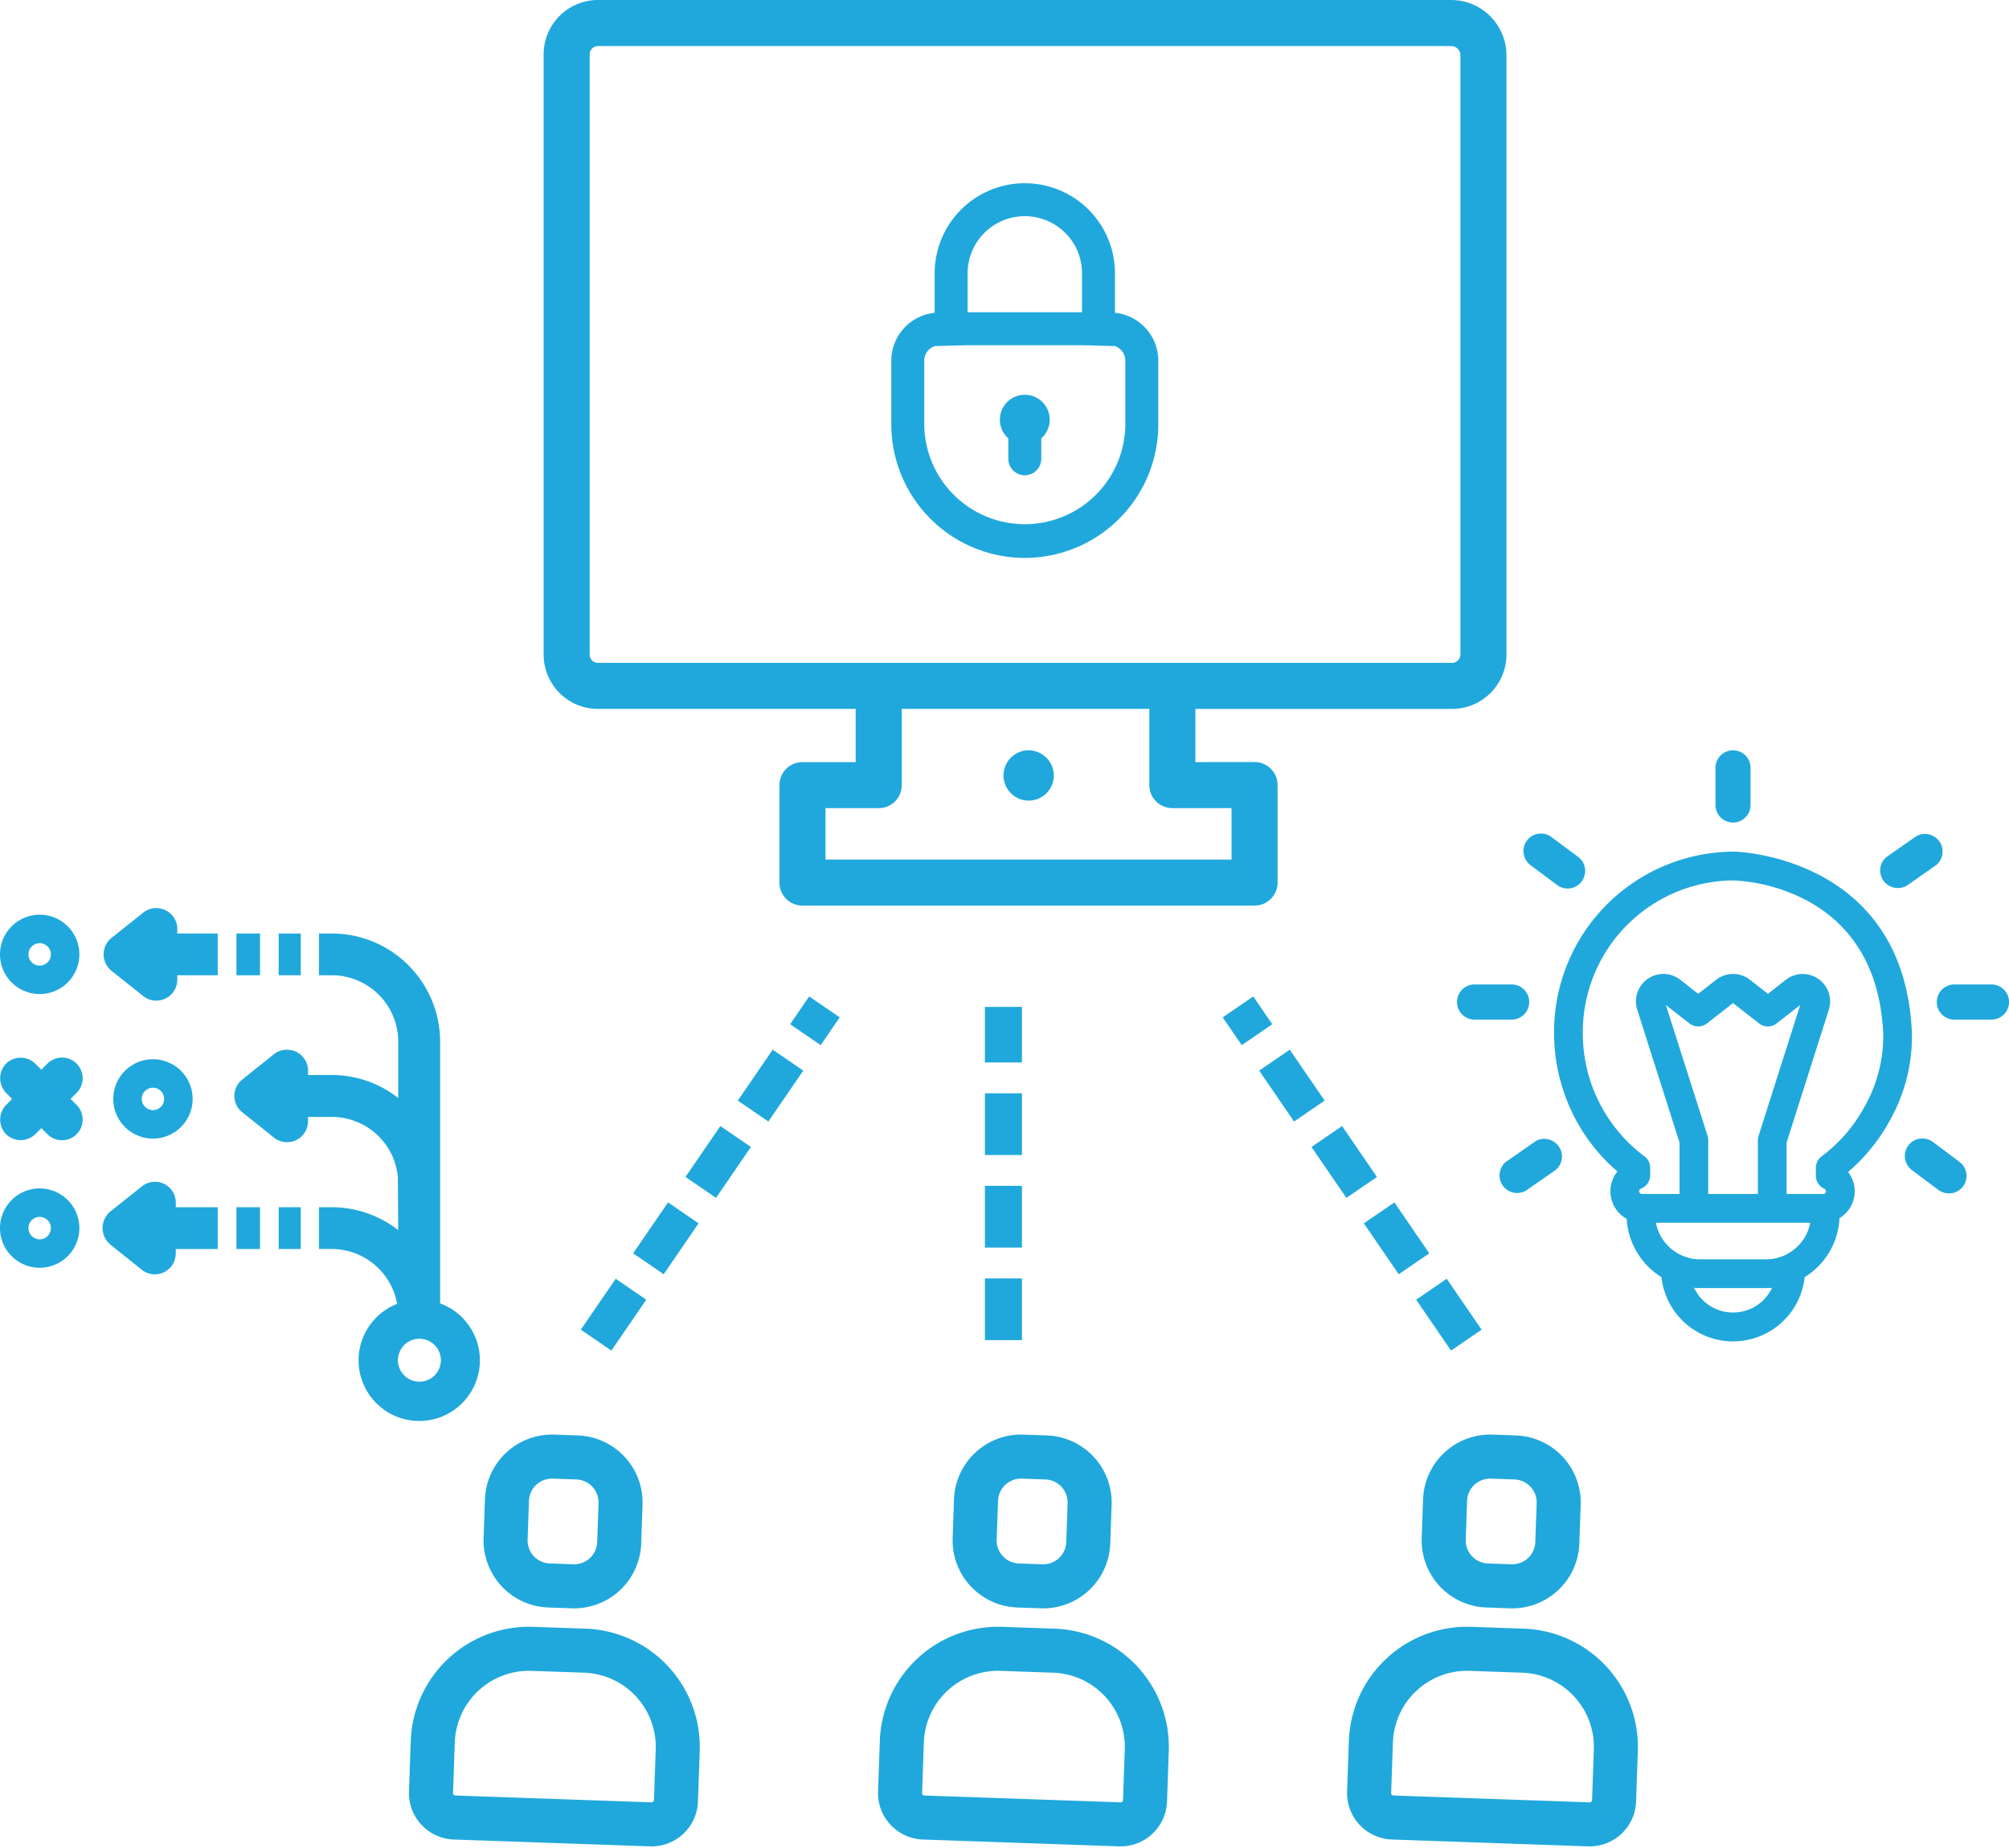
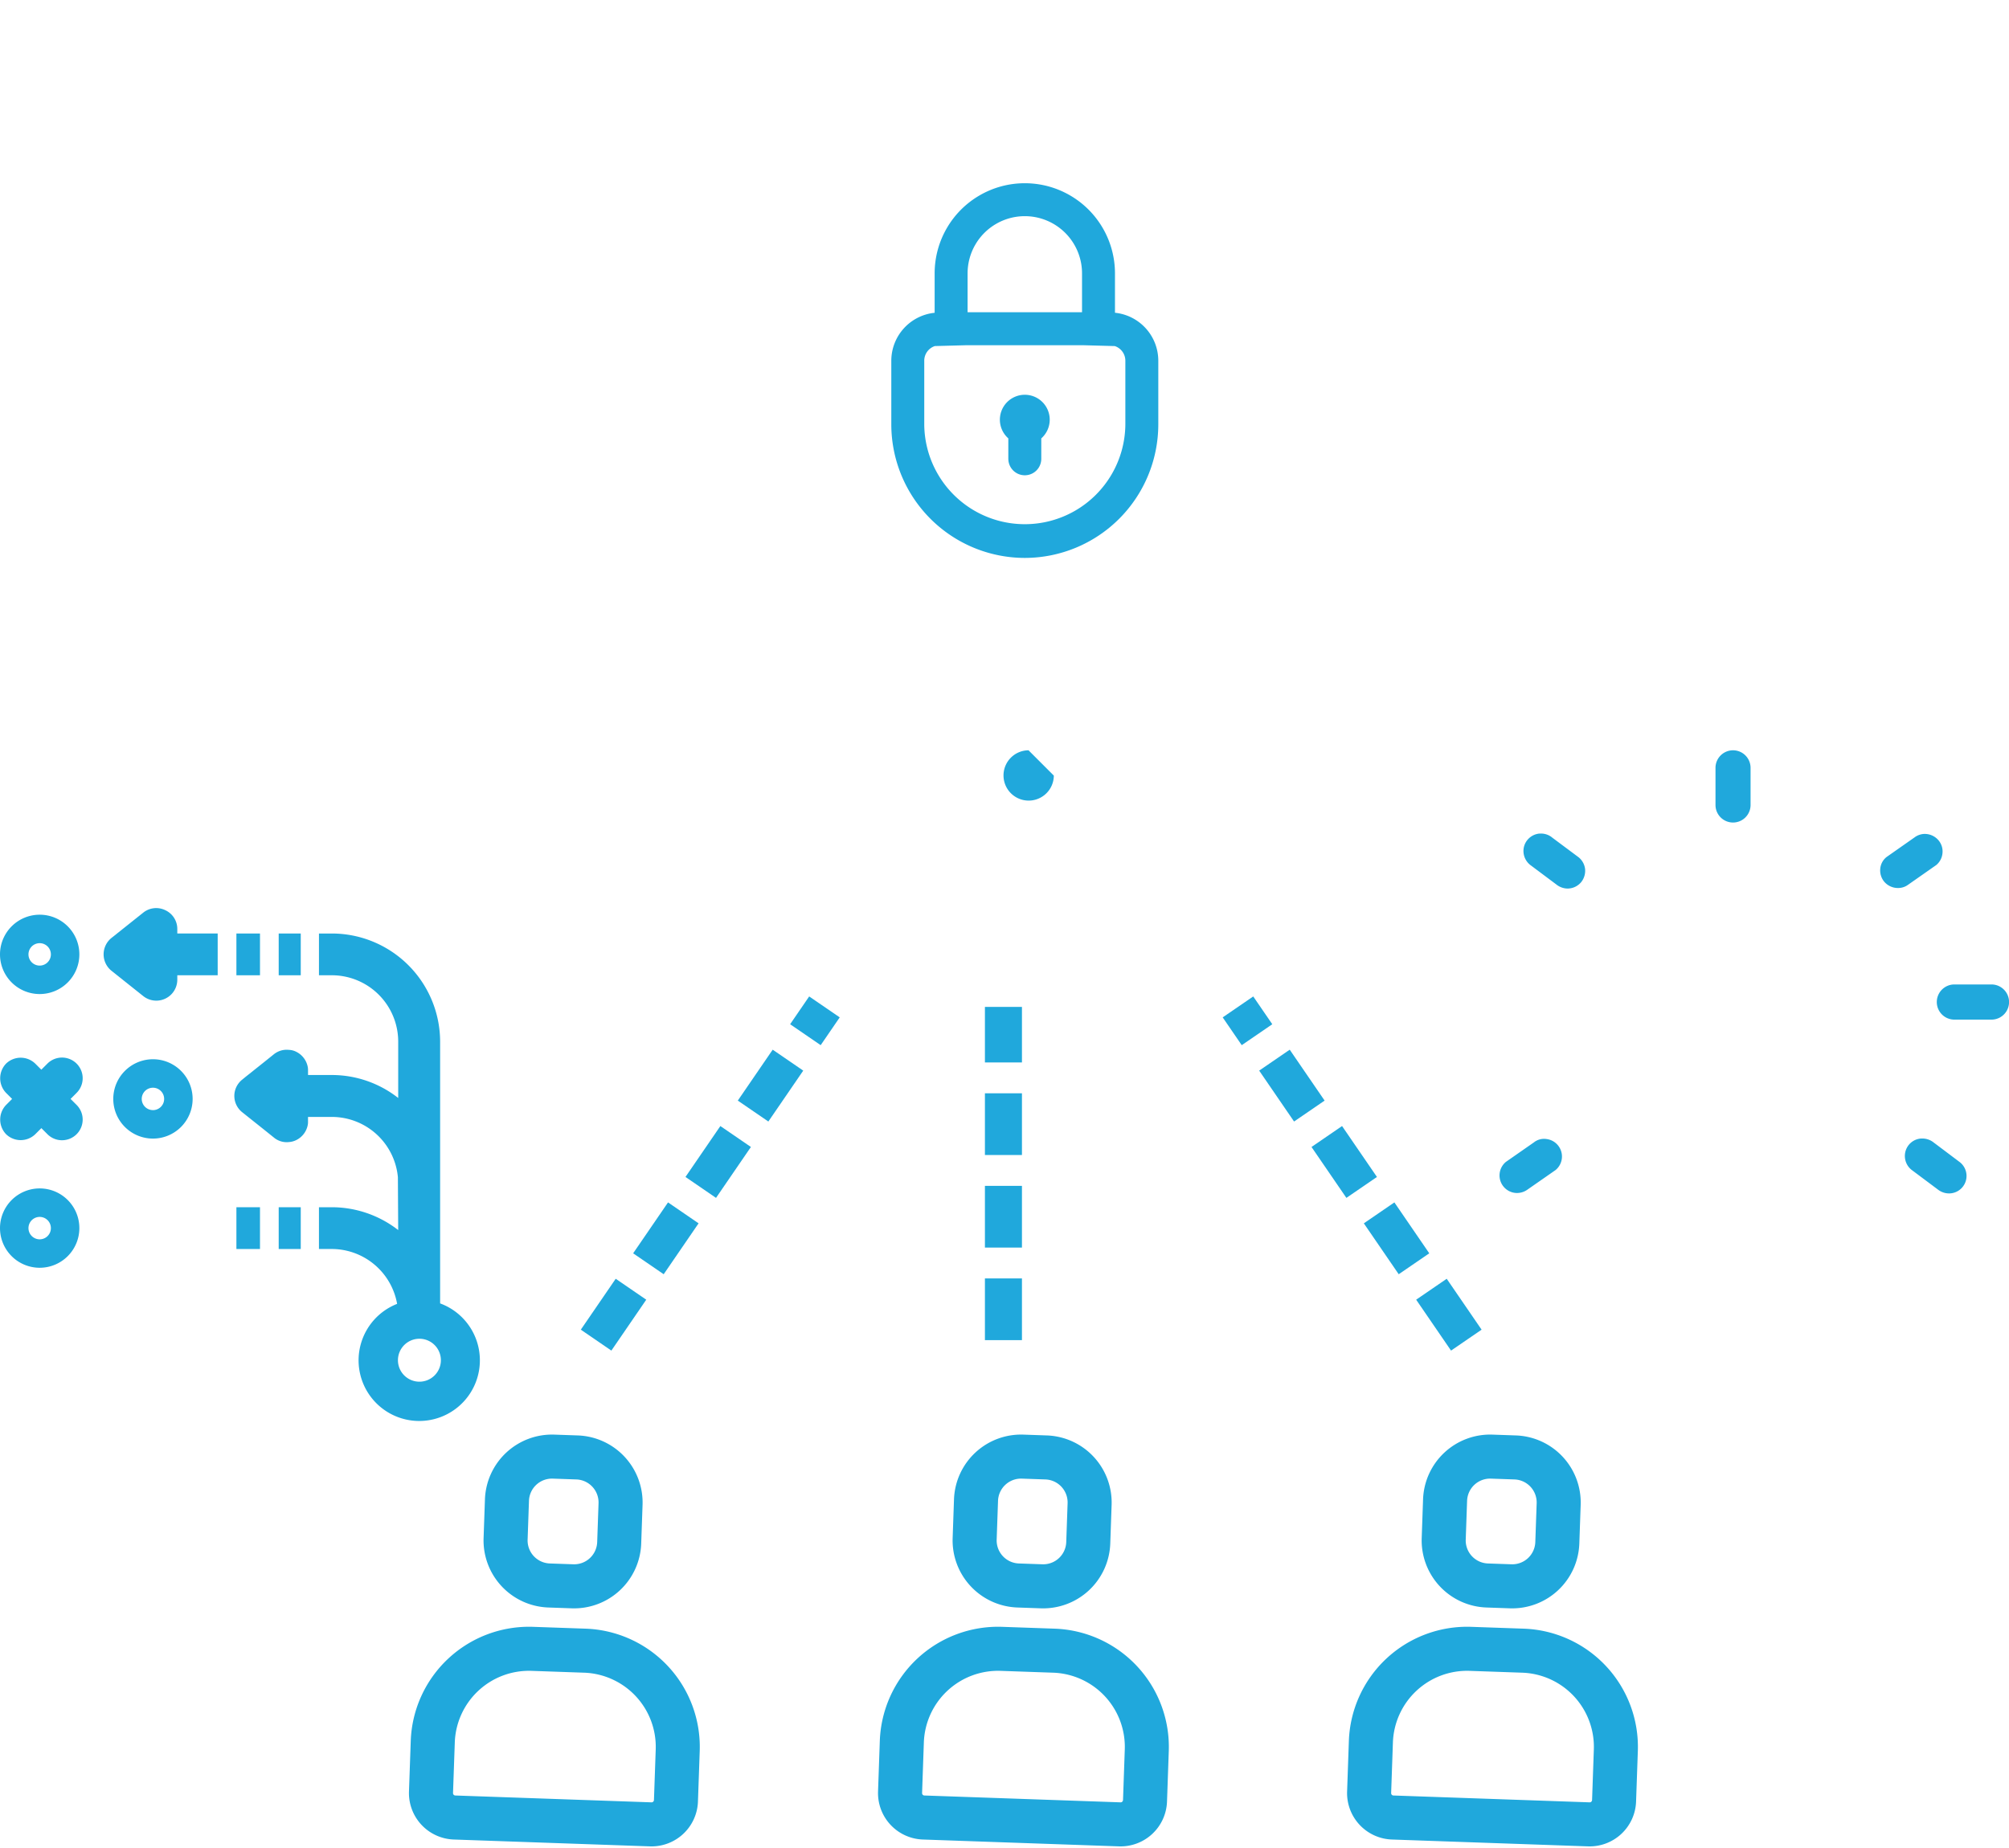
<svg xmlns="http://www.w3.org/2000/svg" width="325.511" height="299.467" viewBox="0 0 325.511 299.467">
  <defs>
    <style>.a{fill:#20a8dc;}.b{fill:none;stroke:#20a8dc;stroke-width:6px;stroke-dasharray:10 5;}</style>
  </defs>
  <g transform="translate(87.443 -2.5)">
-     <path class="a" d="M34.679,51.383a4.076,4.076,0,1,0,4.1,4.1A4.108,4.108,0,0,0,34.679,51.383Z" transform="translate(44.525 72.703)" />
-     <path class="a" d="M147.683,2.5H9.44a8.81,8.81,0,0,0-8.8,8.8v97.278a8.81,8.81,0,0,0,8.8,8.8H51.2V126H42.581a3.731,3.731,0,0,0-3.731,3.731v15.792a3.731,3.731,0,0,0,3.731,3.731h73.248a3.732,3.732,0,0,0,3.731-3.731v-15.8a3.728,3.728,0,0,0-3.731-3.731h-.007L106.24,126v-8.618h41.6a8.81,8.81,0,0,0,8.8-8.8V11.462A8.967,8.967,0,0,0,147.683,2.5ZM102.512,133.458h7.007l2.579,0v8.335H46.311v-8.33h8.621a3.731,3.731,0,0,0,3.731-3.731V117.378H98.781v12.349A3.732,3.732,0,0,0,102.512,133.458Zm46.669-24.88a1.355,1.355,0,0,1-1.338,1.338H9.44A1.339,1.339,0,0,1,8.1,108.578V11.3A1.357,1.357,0,0,1,9.44,9.962H147.683a1.5,1.5,0,0,1,1.5,1.5v97.116Z" transform="translate(0)" />
+     <path class="a" d="M34.679,51.383a4.076,4.076,0,1,0,4.1,4.1Z" transform="translate(44.525 72.703)" />
    <g transform="translate(37.645 31.201)">
      <path class="a" d="M40.958,61.71A21.654,21.654,0,0,0,62.587,40.081V29.737a7.823,7.823,0,0,0-7.02-7.757V15.6a14.609,14.609,0,1,0-29.218,0v6.385a7.824,7.824,0,0,0-7.022,7.757V40.081A21.655,21.655,0,0,0,40.958,61.71ZM31.687,21.9V15.6a9.271,9.271,0,1,1,18.542,0v6.3H31.687Zm-7.022,7.842a2.5,2.5,0,0,1,1.715-2.363l5.221-.139H50.314l5.223.141a2.5,2.5,0,0,1,1.712,2.361V40.081a16.292,16.292,0,0,1-32.583,0V29.737Z" transform="translate(0)" />
      <path class="a" d="M30.583,30.616a2.669,2.669,0,0,0,5.338,0v-3.31a4.038,4.038,0,1,0-5.34,0v3.31Z" transform="translate(7.706 15.033)" />
    </g>
    <g transform="translate(132.869 234.23) rotate(2)">
      <path class="a" d="M59.079,63.961H62.9A10.88,10.88,0,0,0,73.767,53.095V46.8A10.882,10.882,0,0,0,62.9,35.928H59.079A10.88,10.88,0,0,0,48.213,46.8v6.3A10.879,10.879,0,0,0,59.079,63.961ZM55.351,46.794a3.733,3.733,0,0,1,3.728-3.731H62.9a3.734,3.734,0,0,1,3.731,3.731v6.3A3.733,3.733,0,0,1,62.9,56.821H59.079a3.733,3.733,0,0,1-3.728-3.728v-6.3Z" transform="translate(-37.566 -35.928)" />
      <path class="a" d="M71.433,49.062H62.894A19.177,19.177,0,0,0,43.738,68.215v8.221a7.528,7.528,0,0,0,7.519,7.519H83.068a7.528,7.528,0,0,0,7.519-7.519V68.215A19.173,19.173,0,0,0,71.433,49.062ZM83.451,76.436a.382.382,0,0,1-.381.381H51.259a.382.382,0,0,1-.381-.381V68.215A12.031,12.031,0,0,1,62.9,56.2h8.539A12.031,12.031,0,0,1,83.454,68.215v8.221Z" transform="translate(-43.738 -17.812)" />
    </g>
    <g transform="translate(-19.131 234.23) rotate(2)">
      <path class="a" d="M59.079,63.961H62.9A10.88,10.88,0,0,0,73.767,53.095V46.8A10.882,10.882,0,0,0,62.9,35.928H59.079A10.88,10.88,0,0,0,48.213,46.8v6.3A10.879,10.879,0,0,0,59.079,63.961ZM55.351,46.794a3.733,3.733,0,0,1,3.728-3.731H62.9a3.734,3.734,0,0,1,3.731,3.731v6.3A3.733,3.733,0,0,1,62.9,56.821H59.079a3.733,3.733,0,0,1-3.728-3.728v-6.3Z" transform="translate(-37.566 -35.928)" />
      <path class="a" d="M71.433,49.062H62.894A19.177,19.177,0,0,0,43.738,68.215v8.221a7.528,7.528,0,0,0,7.519,7.519H83.068a7.528,7.528,0,0,0,7.519-7.519V68.215A19.173,19.173,0,0,0,71.433,49.062ZM83.451,76.436a.382.382,0,0,1-.381.381H51.259a.382.382,0,0,1-.381-.381V68.215A12.031,12.031,0,0,1,62.9,56.2h8.539A12.031,12.031,0,0,1,83.454,68.215v8.221Z" transform="translate(-43.738 -17.812)" />
    </g>
    <g transform="translate(56.869 234.23) rotate(2)">
      <path class="a" d="M59.079,63.961H62.9A10.88,10.88,0,0,0,73.767,53.095V46.8A10.882,10.882,0,0,0,62.9,35.928H59.079A10.88,10.88,0,0,0,48.213,46.8v6.3A10.879,10.879,0,0,0,59.079,63.961ZM55.351,46.794a3.733,3.733,0,0,1,3.728-3.731H62.9a3.734,3.734,0,0,1,3.731,3.731v6.3A3.733,3.733,0,0,1,62.9,56.821H59.079a3.733,3.733,0,0,1-3.728-3.728v-6.3Z" transform="translate(-37.566 -35.928)" />
      <path class="a" d="M71.433,49.062H62.894A19.177,19.177,0,0,0,43.738,68.215v8.221a7.528,7.528,0,0,0,7.519,7.519H83.068a7.528,7.528,0,0,0,7.519-7.519V68.215A19.173,19.173,0,0,0,71.433,49.062ZM83.451,76.436a.382.382,0,0,1-.381.381H51.259a.382.382,0,0,1-.381-.381V68.215A12.031,12.031,0,0,1,62.9,56.2h8.539A12.031,12.031,0,0,1,83.454,68.215v8.221Z" transform="translate(-43.738 -17.812)" />
    </g>
    <line class="b" y1="54" transform="translate(75.14 165.67)" />
    <line class="b" y1="54" x2="37" transform="translate(9.14 165.67)" />
    <line class="b" x1="37" y1="54" transform="translate(113.14 165.67)" />
    <g transform="translate(145.44 122.926)">
      <g transform="translate(3.2 1.16)">
        <path class="a" d="M33.011,1.16A2.845,2.845,0,0,0,30.17,4v6.024a2.841,2.841,0,0,0,5.682,0V4A2.845,2.845,0,0,0,33.011,1.16Z" transform="translate(11.703 -1.16)" />
        <path class="a" d="M62.12,25.6H56.111a2.849,2.849,0,0,0,0,5.7H62.12a2.849,2.849,0,0,0,0-5.7Z" transform="translate(24.468 12.345)" />
-         <path class="a" d="M14.891,28.441A2.845,2.845,0,0,0,12.05,25.6H6.041a2.849,2.849,0,0,0,0,5.7H12.05A2.853,2.853,0,0,0,14.891,28.441Z" transform="translate(-3.2 12.345)" />
        <path class="a" d="M56.441,14.933a2.824,2.824,0,0,0,1-1.826,2.788,2.788,0,0,0-.579-2.119A2.926,2.926,0,0,0,54.856,9.9l-.241-.014a2.8,2.8,0,0,0-1.692.567L48.4,13.624a2.712,2.712,0,0,0-1.026,1.868,2.872,2.872,0,0,0,.584,2.071,2.913,2.913,0,0,0,2.288,1.09,2.721,2.721,0,0,0,1.655-.542Z" transform="translate(21.198 3.664)" />
        <path class="a" d="M14.8,10.515a2.836,2.836,0,0,0-1.82-.665l-.311.006a2.87,2.87,0,0,0-1.91,1.04,2.811,2.811,0,0,0-.615,2.084,2.894,2.894,0,0,0,1.067,1.947l4.232,3.167a2.96,2.96,0,0,0,1.838.668,2.875,2.875,0,0,0,2.206-1.05,2.953,2.953,0,0,0,.629-2.082A2.9,2.9,0,0,0,19.071,13.7Z" transform="translate(0.631 3.642)" />
        <path class="a" d="M15.3,41.754a2.65,2.65,0,0,0-2.1.534L8.659,45.453a2.849,2.849,0,0,0,1.473,5.02,2.9,2.9,0,0,0,2.04-.542l4.544-3.163A2.85,2.85,0,0,0,15.3,41.754Z" transform="translate(-0.75 21.249)" />
        <path class="a" d="M58.861,45.53,54.6,42.324a2.928,2.928,0,0,0-1.827-.643l-.287.006a2.827,2.827,0,0,0-1.922,1.031,2.866,2.866,0,0,0,.456,4.041l4.232,3.166a2.945,2.945,0,0,0,1.823.652,2.83,2.83,0,0,0,2.835-3.118A2.847,2.847,0,0,0,58.861,45.53Z" transform="translate(22.622 21.231)" />
      </g>
-       <path class="a" d="M71.3,41.037c-1.258-28.661-28.568-29.3-28.769-29.3H42.31A29.226,29.226,0,0,0,13.323,41.13a29.874,29.874,0,0,0,3.618,14.222,29.3,29.3,0,0,0,6.645,8.213,5.108,5.108,0,0,0,1.459,7.654c.014.006.029.012.043.02a11.933,11.933,0,0,0,5.639,9.452,11.668,11.668,0,0,0,23.2,0,11.9,11.9,0,0,0,5.644-9.559c.012-.008.026-.012.039-.02a5.1,5.1,0,0,0,1.351-7.468,29.463,29.463,0,0,0,6.738-8.291A27.763,27.763,0,0,0,71.3,41.037ZM38.2,57.805,31.442,36.6l3.8,2.965a2.31,2.31,0,0,0,2.872,0l4.207-3.291,4.207,3.291a2.31,2.31,0,0,0,2.872,0l3.8-2.965L46.455,57.805a2.215,2.215,0,0,0-.109.714v8.694H38.3V58.519A2.214,2.214,0,0,0,38.2,57.805Zm4.13,28.614a6.951,6.951,0,0,1-6.319-4.006c.311.031.637.047.963.047H47.682c.326,0,.652-.016.963-.047A6.951,6.951,0,0,1,42.325,86.419Zm9.393-9.859a6.361,6.361,0,0,1-1.879.9,6.616,6.616,0,0,1-2.158.342H36.969a6.616,6.616,0,0,1-2.158-.342,6.361,6.361,0,0,1-1.879-.9,7.165,7.165,0,0,1-3.105-4.689h25A7.165,7.165,0,0,1,51.718,76.56ZM63.6,53.116a24.675,24.675,0,0,1-6.925,8,2.316,2.316,0,0,0-.932,1.863v1.258a2.32,2.32,0,0,0,1.366,2.127.425.425,0,0,1,.264.4.445.445,0,0,1-.419.45H51V58.876l6.847-21.534A4.444,4.444,0,0,0,50.88,32.5l-2.9,2.282L45.058,32.5a4.43,4.43,0,0,0-5.465,0L36.674,34.78l-2.9-2.282a4.447,4.447,0,0,0-6.971,4.86l6.847,21.519v8.337H27.56a.459.459,0,0,1-.155-.031.433.433,0,0,1-.295-.419.444.444,0,0,1,.295-.419,2.322,2.322,0,0,0,1.49-2.174v-1.2a2.316,2.316,0,0,0-.932-1.863A24.847,24.847,0,0,1,17.981,41.13,24.581,24.581,0,0,1,42.387,16.4a28.518,28.518,0,0,1,12.079,3.354c5.822,3.183,11.644,9.393,12.188,21.488A23.145,23.145,0,0,1,63.6,53.116Z" transform="translate(5.594 5.846)" />
    </g>
    <g transform="translate(-87.443 149.659)">
      <path class="a" d="M59.165,6.079a6.429,6.429,0,1,1-6.429,6.429A6.437,6.437,0,0,1,59.165,6.079Zm0,8.247a1.816,1.816,0,1,0-1.816-1.816A1.817,1.817,0,0,0,59.165,14.326Z" transform="translate(-52.736 -5.01)" />
      <path class="a" d="M62.54,28.744a3.35,3.35,0,0,0,2.368-5.717l-.982-.982.982-.982a3.349,3.349,0,0,0-4.738-4.736l-.982.982-.979-.979a3.4,3.4,0,0,0-4.738,0,3.426,3.426,0,0,0,0,4.736l.982.982-.979.979a3.424,3.424,0,0,0,0,4.736,3.4,3.4,0,0,0,4.738,0l.982-.982.982.982A3.329,3.329,0,0,0,62.54,28.744Z" transform="translate(-52.492 8.875)" />
      <rect class="a" width="3.572" height="6.769" transform="translate(45.157 48.474)" />
      <rect class="a" width="3.821" height="6.769" transform="translate(38.304 48.474)" />
-       <path class="a" d="M53.7,23.734a3.362,3.362,0,0,1,1.923,3.072v.724h6.794V34.3H55.62v.724a3.389,3.389,0,0,1-5.495,2.647L44.98,33.55a3.487,3.487,0,0,1,0-5.295l5.145-4.1A3.38,3.38,0,0,1,53.7,23.734Z" transform="translate(-27.141 20.944)" />
      <path class="a" d="M53.778,6A3.342,3.342,0,0,1,55.7,9.043v.724h6.544v6.769H55.7v.724a3.4,3.4,0,0,1-5.52,2.647l-5.145-4.1a3.414,3.414,0,0,1,0-5.32l5.145-4.1A3.361,3.361,0,0,1,53.778,6Z" transform="translate(-26.973 -5.651)" />
      <rect class="a" width="3.821" height="6.769" transform="translate(38.304 4.116)" />
      <rect class="a" width="3.572" height="6.769" transform="translate(45.157 4.116)" />
      <path class="a" d="M40.474,7.3h2.1A17.551,17.551,0,0,1,60.105,24.807V67.242a9.827,9.827,0,1,1-6.968.075,10.77,10.77,0,0,0-10.565-8.892h-2.1V51.657h2.1a17.537,17.537,0,0,1,10.74,3.7l-.05-8.567a10.752,10.752,0,0,0-10.69-9.766H38.7v.724a2.869,2.869,0,0,1-.025.475,3.445,3.445,0,0,1-1.923,2.573,3.134,3.134,0,0,1-1.149.3,3.222,3.222,0,0,1-2.423-.724l-1.524-1.224L28.585,36.7l-.5-.4a3.374,3.374,0,0,1-.05-5.32l.549-.45,3.072-2.448,1.524-1.224a3.309,3.309,0,0,1,2.423-.7,2.819,2.819,0,0,1,1.174.3,3.473,3.473,0,0,1,1.9,2.573,3.348,3.348,0,0,1,.025.5v.7h3.871a17.407,17.407,0,0,1,10.74,3.721V24.807a10.755,10.755,0,0,0-10.74-10.74h-2.1Zm16.275,65.67a3.479,3.479,0,1,0,3.479,3.479A3.48,3.48,0,0,0,56.749,72.969Z" transform="translate(11.207 -3.183)" />
      <path class="a" d="M59.165,23.838a6.429,6.429,0,1,1-6.429,6.429A6.437,6.437,0,0,1,59.165,23.838Zm0,8.25a1.816,1.816,0,1,0-1.816-1.816A1.817,1.817,0,0,0,59.165,32.088Z" transform="translate(-52.736 21.587)" />
      <path class="a" d="M51.817,15.457a6.429,6.429,0,1,1-6.429,6.429A6.437,6.437,0,0,1,51.817,15.457Zm0,8.247A1.816,1.816,0,1,0,50,21.888,1.817,1.817,0,0,0,51.817,23.7Z" transform="translate(-27.035 9.035)" />
    </g>
  </g>
</svg>